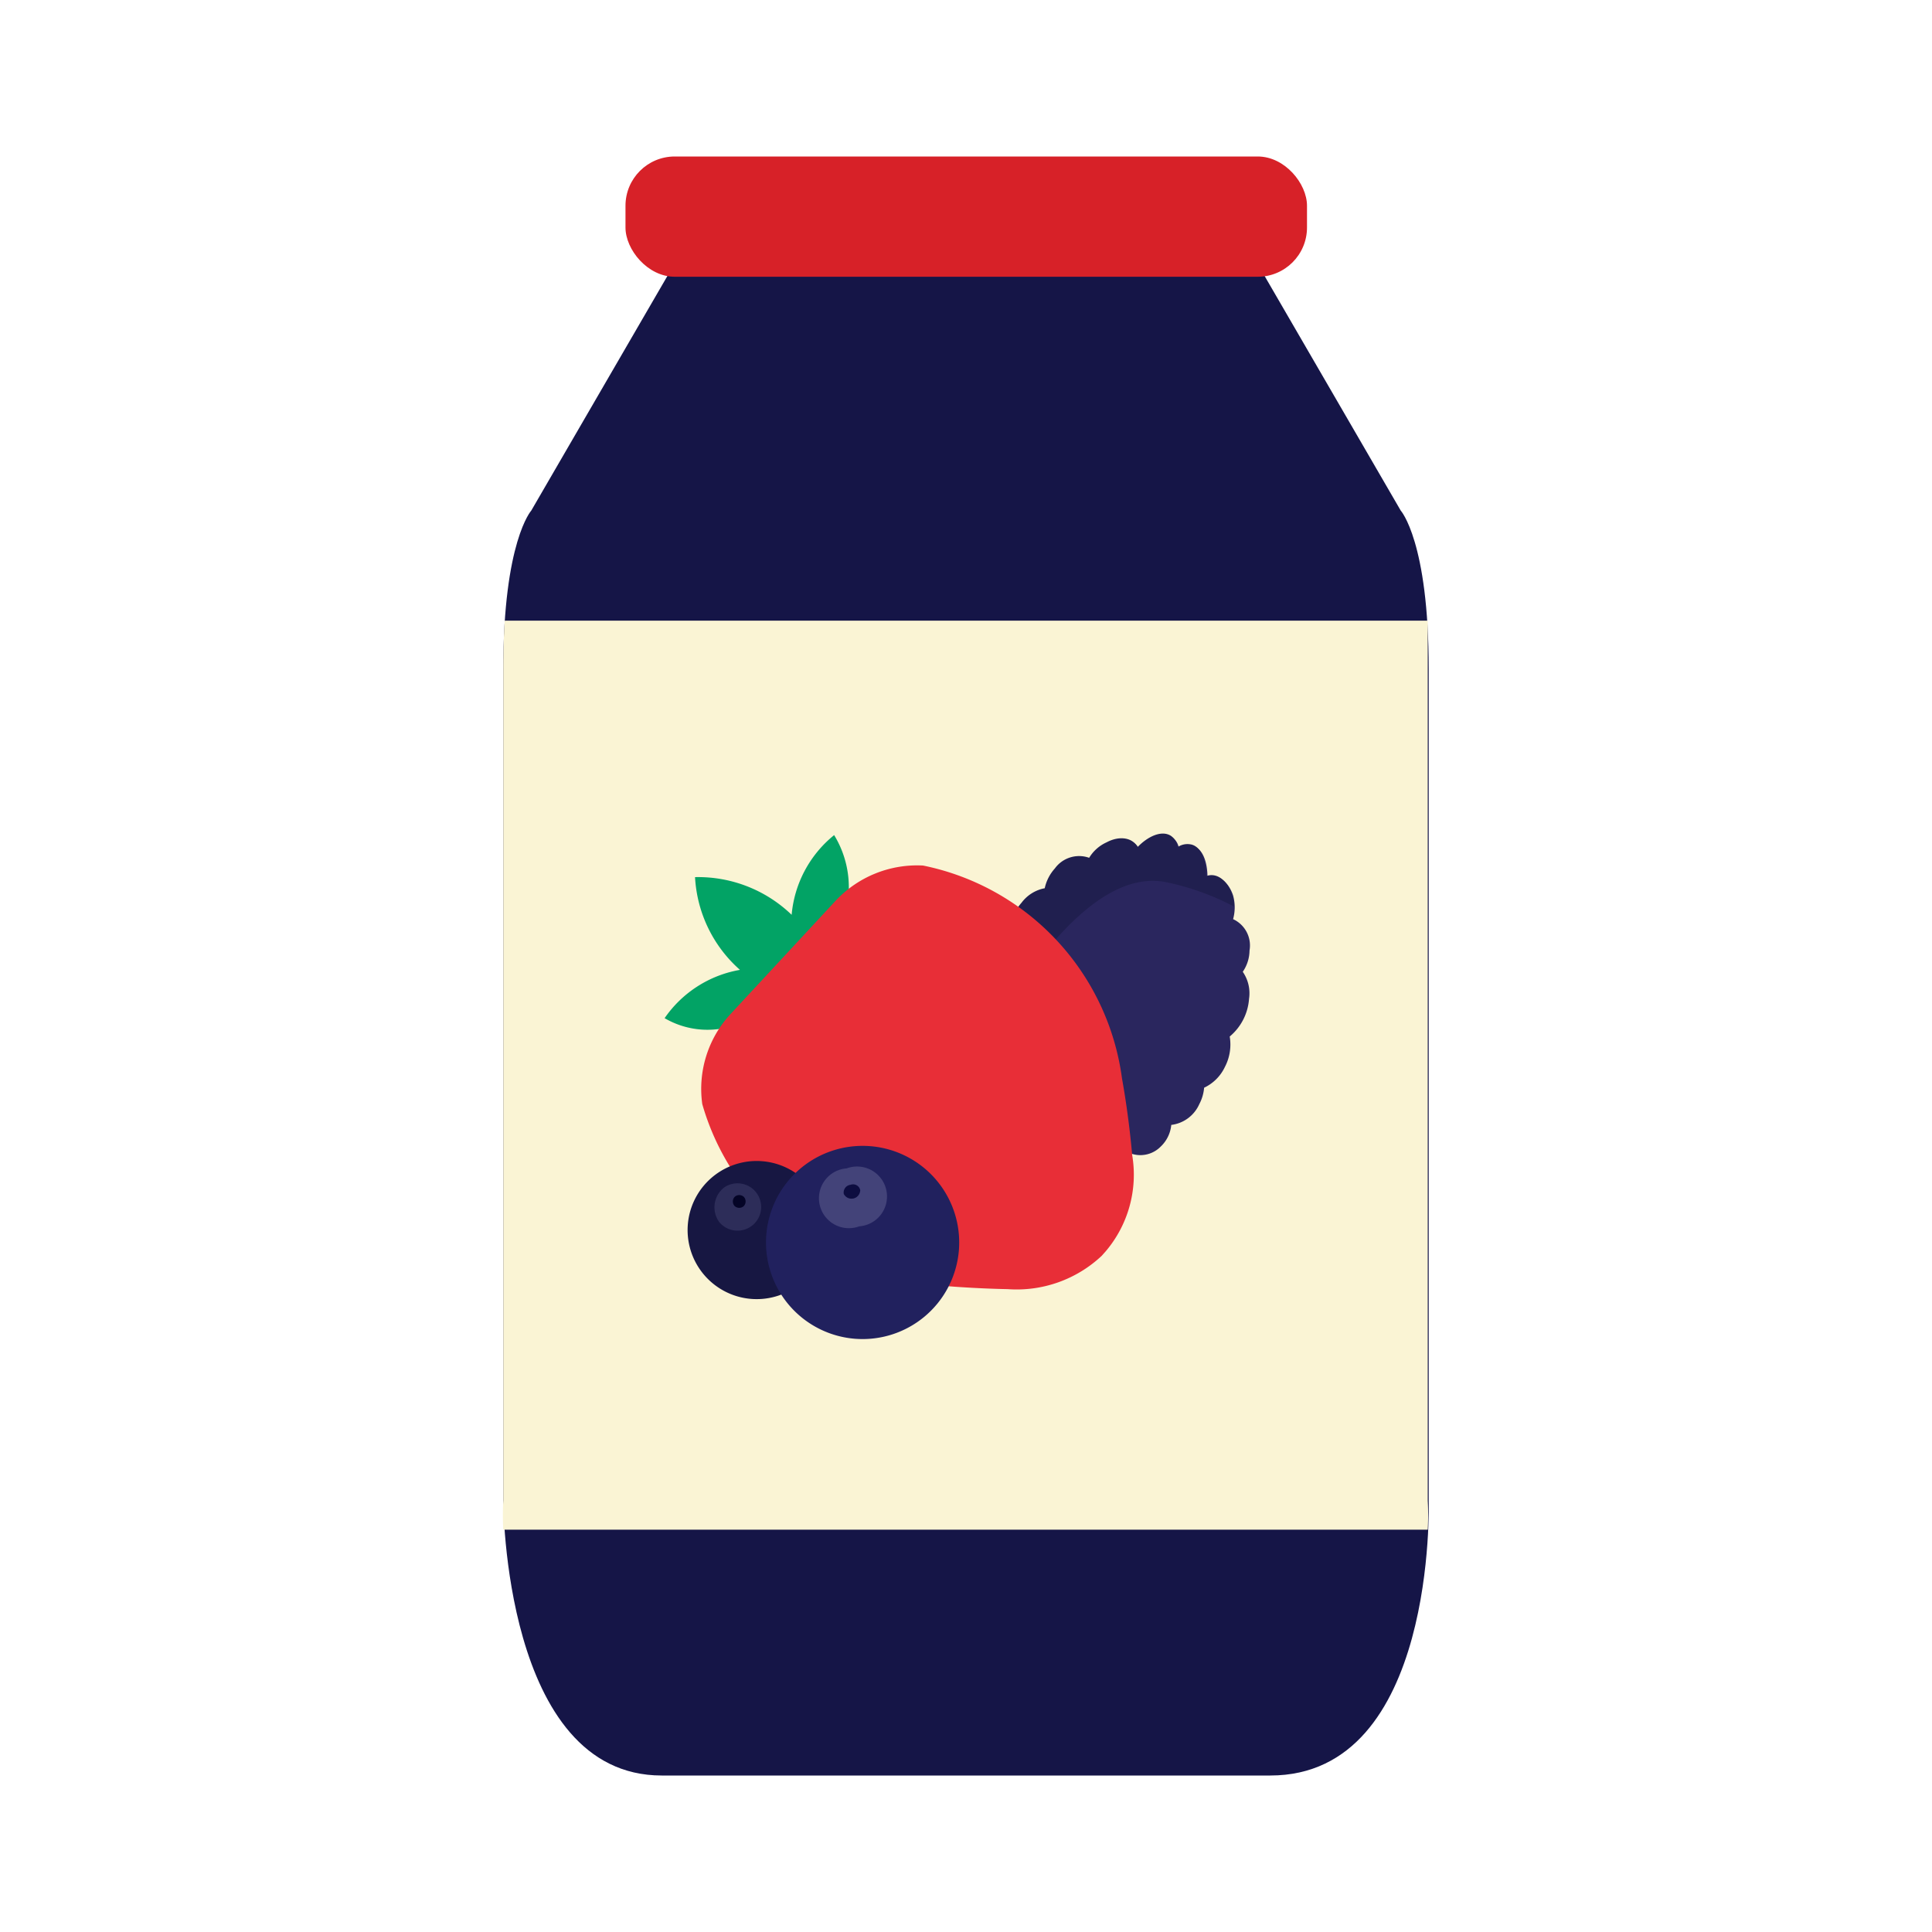
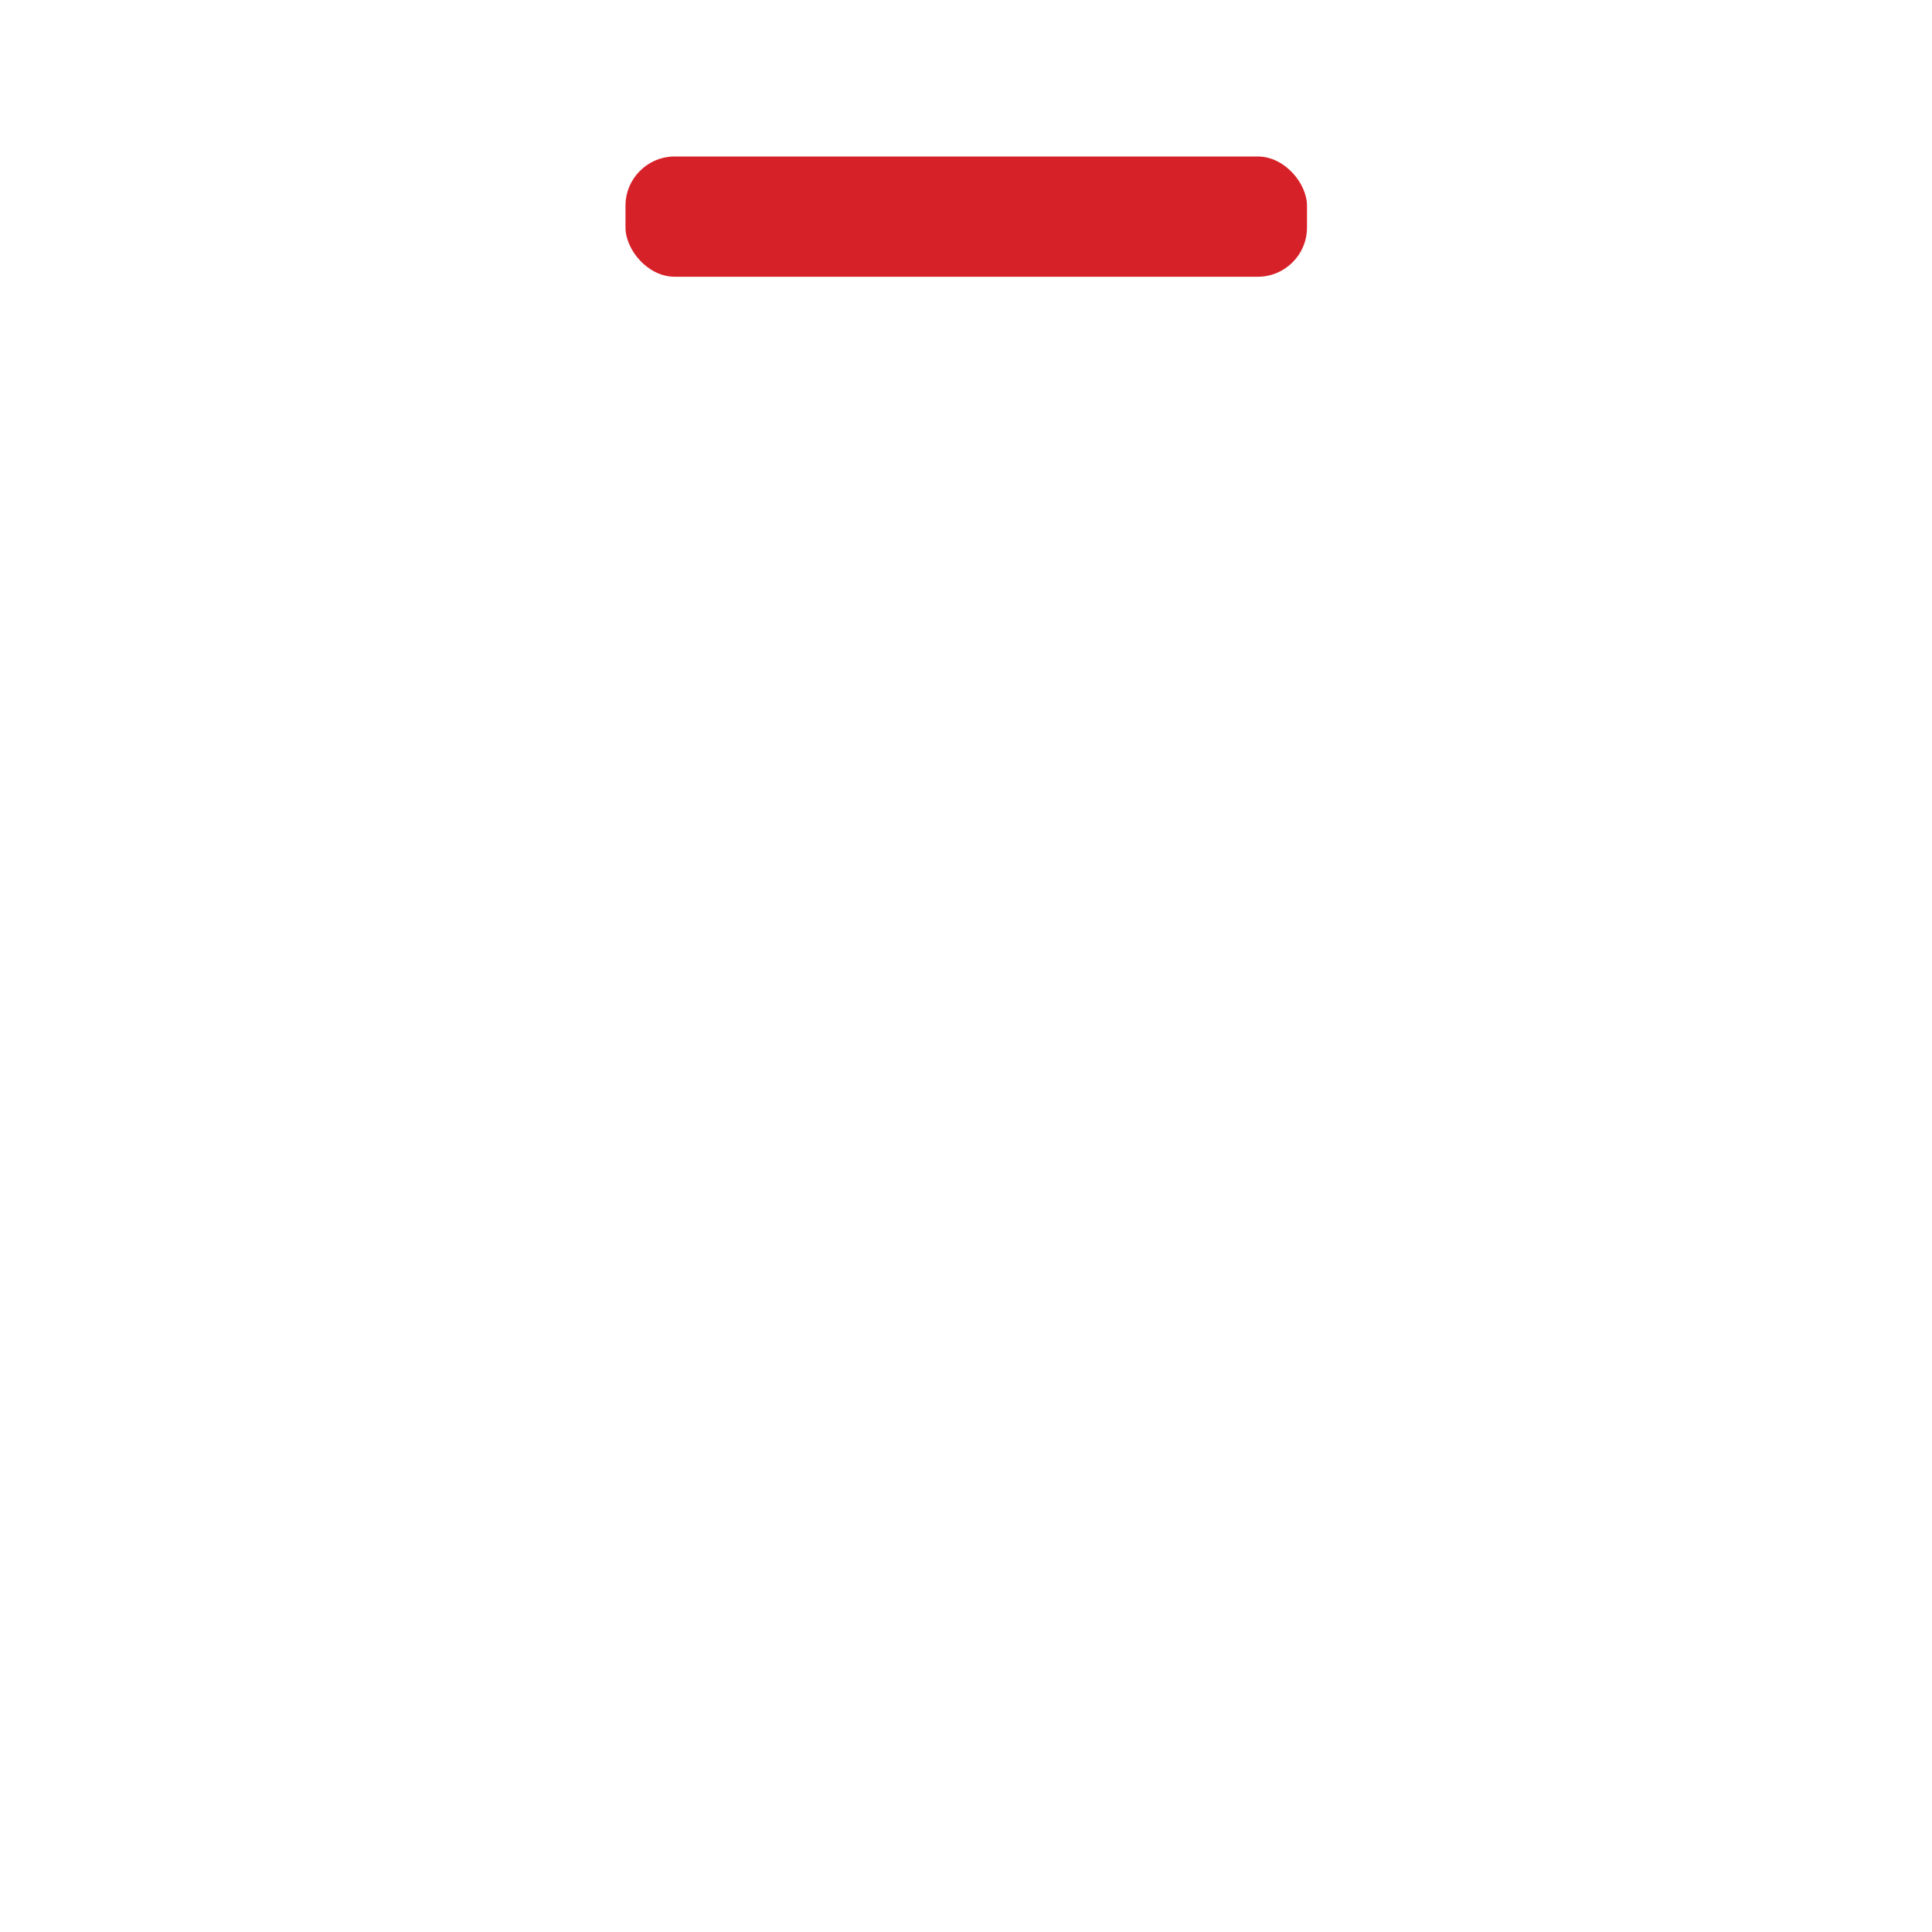
<svg xmlns="http://www.w3.org/2000/svg" width="40" height="40" viewBox="0 0 40 40">
  <defs>
    <clipPath id="a">
-       <path d="M10.42,13.85V31.07a5.35,5.35,0,0,0,0,.6H29.56a5.35,5.35,0,0,0,0-.6V13.85c0-.37,0-.69,0-1H10.45C10.43,13.16,10.42,13.48,10.42,13.85Z" fill="#faf4d4" />
-     </clipPath>
+       </clipPath>
  </defs>
-   <path d="M14,5.4l-3,5.17s-.58.64-.58,3.28V31.07s0,5.69,3.28,5.69H26.3c3.45,0,3.28-5.69,3.28-5.69V13.85c0-2.64-.58-3.28-.58-3.28L26,5.4Z" fill="#151547" />
  <rect x="12.95" y="3.24" width="14.11" height="2.49" rx="1.02" fill="#d72128" />
-   <path d="M10.42,13.85V31.07a5.35,5.35,0,0,0,0,.6H29.56a5.35,5.35,0,0,0,0-.6V13.85c0-.37,0-.69,0-1H10.45C10.43,13.16,10.42,13.48,10.42,13.85Z" fill="#faf4d4" />
  <g clip-path="url(#a)">
    <path d="M20.51,20a1,1,0,0,0,0,.62.88.88,0,0,0-.18.33.74.74,0,0,0,.1.71.7.7,0,0,0-.15.47.6.6,0,0,0,.58.64.53.53,0,0,0,.31-.13.58.58,0,0,0,.3.6.6.6,0,0,0,.65-.22.58.58,0,0,0,.3.61.56.56,0,0,0,.64-.23.57.57,0,0,0,.13.34.59.59,0,0,0,.84,0,.71.71,0,0,0,.22-.45.73.73,0,0,0,.58-.43.88.88,0,0,0,.1-.34.9.9,0,0,0,.43-.43,1,1,0,0,0,.1-.63,1.12,1.12,0,0,0,.4-.78.78.78,0,0,0-.13-.56.79.79,0,0,0,.14-.44.6.6,0,0,0-.34-.65.92.92,0,0,0,0-.49c-.1-.3-.32-.45-.53-.37,0-.34-.11-.63-.33-.66a.36.36,0,0,0-.26.06.36.36,0,0,0-.13-.23c-.19-.13-.48,0-.7.23-.09-.19-.36-.25-.64-.1a.81.81,0,0,0-.36.32.62.62,0,0,0-.71.22.89.89,0,0,0-.21.41.78.78,0,0,0-.48.3,1.12,1.12,0,0,0-.28.81A1,1,0,0,0,20.51,20Zm4.16,1.21Z" fill="#2a265e" fill-rule="evenodd" />
    <path d="M20.51,20a1,1,0,0,0,0,.62.88.88,0,0,0-.18.33.77.77,0,0,0,.05.64C21.29,20,22.7,18,24.12,18.26a5.29,5.29,0,0,1,1.43.51.8.8,0,0,0-.05-.26c-.1-.3-.32-.45-.53-.37,0-.34-.11-.63-.33-.66a.36.36,0,0,0-.26.06.36.36,0,0,0-.13-.23c-.19-.13-.48,0-.7.23-.09-.19-.36-.25-.64-.1a.81.81,0,0,0-.36.32.62.62,0,0,0-.71.22.89.89,0,0,0-.21.41.78.78,0,0,0-.48.3,1.12,1.12,0,0,0-.28.81A1,1,0,0,0,20.51,20Z" fill="#201f4f" fill-rule="evenodd" />
    <path d="M17.27,17.29a2.39,2.39,0,0,0-.88,1.65,2.79,2.79,0,0,0-2-.78,2.76,2.76,0,0,0,.93,1.92,2.39,2.39,0,0,0-1.56,1,1.76,1.76,0,0,0,1.6.09h0a3,3,0,0,0,.85-.51,5.09,5.09,0,0,0,1.31.39,5.6,5.6,0,0,0-.5-1.27A2.07,2.07,0,0,0,17.27,17.29Z" fill="#02a365" />
    <path d="M15.12,21a2.28,2.28,0,0,0-.58,1.86,5.17,5.17,0,0,0,4.74,3.74c.84.08,1.57.09,1.58.09A2.57,2.57,0,0,0,22.81,26l.08-.09a2.45,2.45,0,0,0,.55-2s-.06-.75-.21-1.58a5.2,5.2,0,0,0-4.12-4.41,2.31,2.31,0,0,0-1.81.73Z" fill="#e82e37" />
    <path d="M14.6,26.42a1.43,1.43,0,1,1,2,.13A1.43,1.43,0,0,1,14.6,26.42Z" fill="#171742" fill-rule="evenodd" />
    <path d="M16.38,27.07a2,2,0,1,1,2.76.19A2,2,0,0,1,16.38,27.07Z" fill="#21215e" fill-rule="evenodd" />
-     <path d="M17.53,24.19a.62.62,0,1,1,.26,1.2.62.62,0,1,1-.26-1.2Z" fill="#434379" fill-rule="evenodd" />
    <path d="M17.61,24.53a.15.15,0,0,1,.2.11.18.18,0,0,1-.34.08A.16.16,0,0,1,17.61,24.53Z" fill="#0d0d40" fill-rule="evenodd" />
-     <path d="M15,24.58a.49.49,0,1,1-.11.72A.52.52,0,0,1,15,24.58Z" fill="#2d2d59" fill-rule="evenodd" />
-     <path d="M15.21,24.78a.14.14,0,0,1,.19,0,.14.14,0,0,1,0,.19.14.14,0,0,1-.19,0A.14.14,0,0,1,15.21,24.78Z" fill="#040426" fill-rule="evenodd" />
+     <path d="M15,24.58A.52.52,0,0,1,15,24.58Z" fill="#2d2d59" fill-rule="evenodd" />
  </g>
</svg>